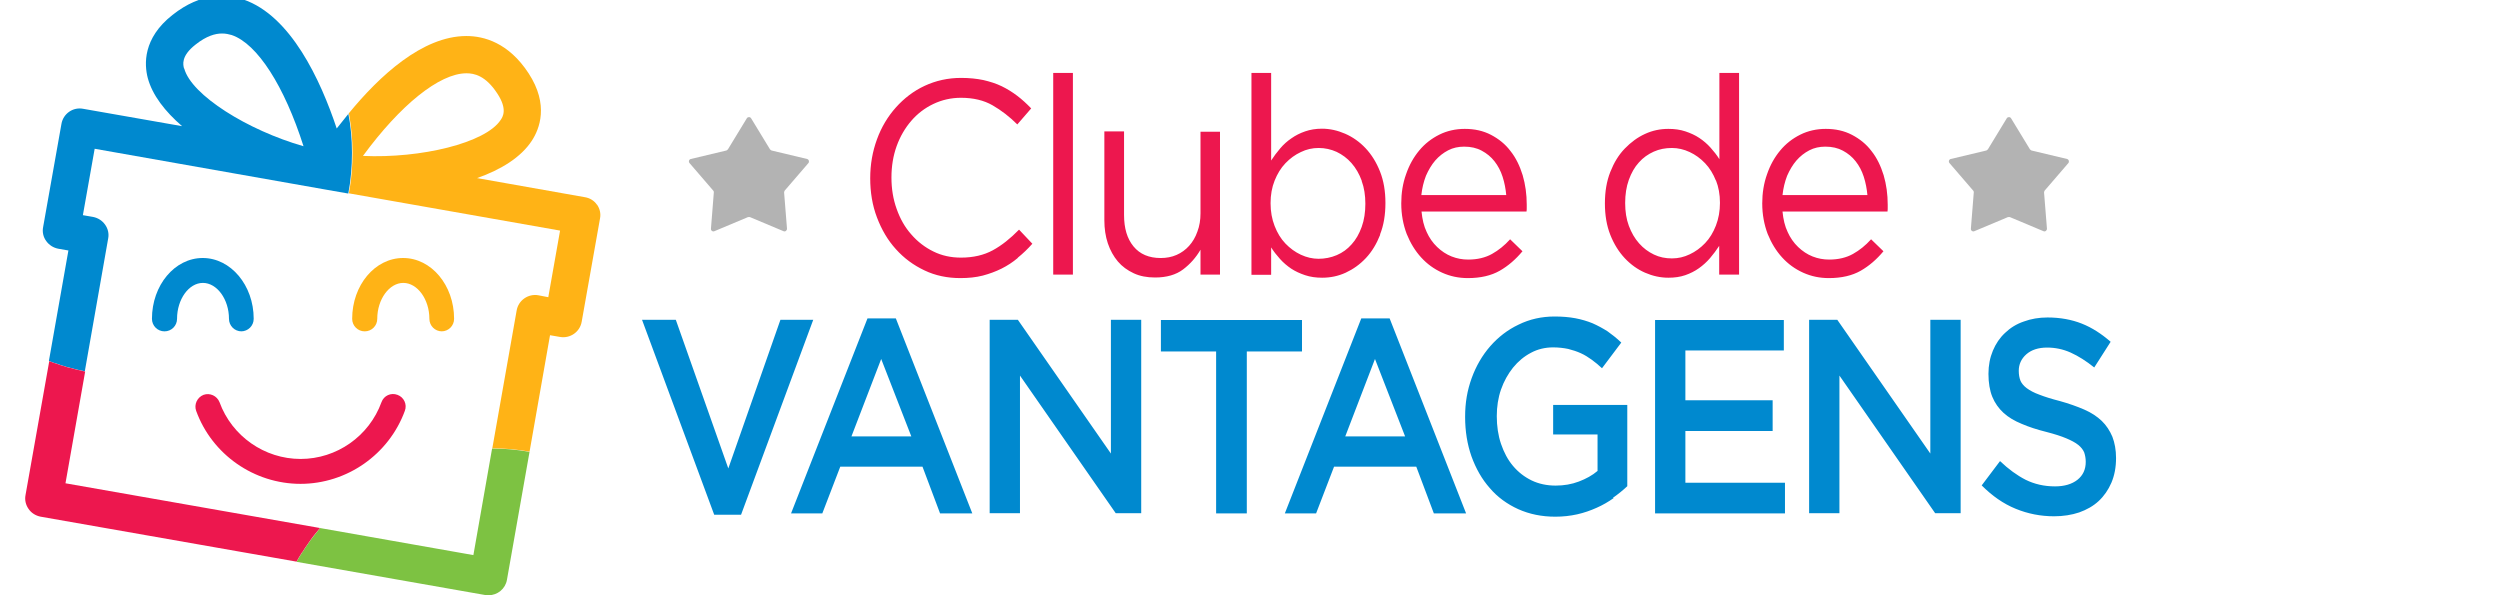
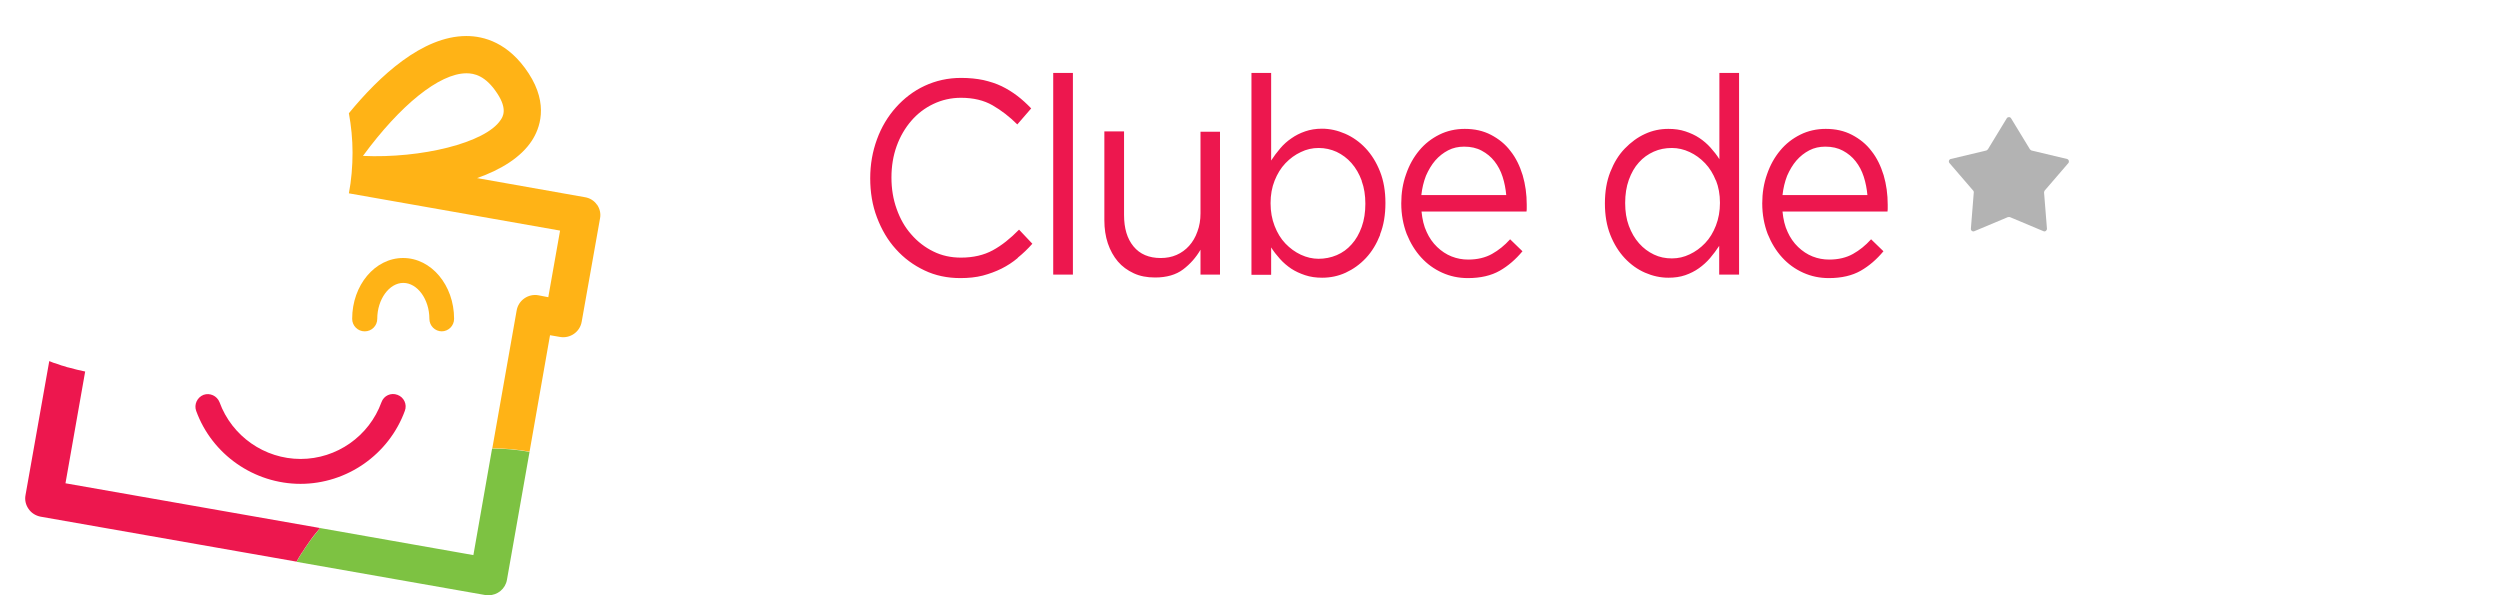
<svg xmlns="http://www.w3.org/2000/svg" width="105" height="25" viewBox="0 0 105 25" fill="none">
  <g clip-path="url(#clip0_1428_352)">
    <path d="M18.561 13.917C18.269 13.917 18.034 13.682 18.034 13.39C18.034 12.571 17.531 11.882 16.939 11.882C16.348 11.882 15.845 12.571 15.845 13.39C15.845 13.682 15.61 13.917 15.318 13.917C15.026 13.917 14.791 13.682 14.791 13.39C14.791 11.979 15.748 10.836 16.931 10.836C18.115 10.836 19.072 11.979 19.072 13.39C19.072 13.682 18.837 13.917 18.545 13.917H18.561Z" fill="#FFB316" />
-     <path d="M10.144 13.917C9.852 13.917 9.617 13.682 9.617 13.39C9.617 12.571 9.114 11.882 8.522 11.882C7.93 11.882 7.436 12.571 7.436 13.39C7.436 13.682 7.201 13.917 6.909 13.917C6.617 13.917 6.382 13.682 6.382 13.39C6.382 11.979 7.339 10.836 8.514 10.836C9.69 10.836 10.655 11.979 10.655 13.39C10.655 13.682 10.419 13.917 10.127 13.917H10.144Z" fill="#0089CF" />
    <path d="M12.625 20.322C10.671 20.322 8.904 19.09 8.239 17.257C8.142 16.99 8.28 16.69 8.547 16.584C8.815 16.487 9.115 16.625 9.22 16.892C9.739 18.319 11.109 19.276 12.625 19.276C14.142 19.276 15.504 18.319 16.022 16.892C16.12 16.617 16.42 16.479 16.695 16.584C16.963 16.682 17.109 16.982 17.003 17.257C16.331 19.09 14.571 20.322 12.617 20.322H12.625Z" fill="#ED174E" />
-     <path d="M14.653 4.756C14.475 4.975 14.305 5.194 14.142 5.396C13.461 3.353 12.213 0.662 10.226 -0.02C9.537 -0.255 8.459 -0.336 7.243 0.629C5.994 1.61 6.059 2.705 6.205 3.272C6.4 4.002 6.935 4.683 7.648 5.299L3.489 4.569C3.059 4.488 2.654 4.78 2.581 5.202L1.811 9.539C1.77 9.742 1.819 9.961 1.941 10.123C2.062 10.293 2.241 10.407 2.451 10.447L2.873 10.52L2.054 15.158C2.168 15.206 2.289 15.255 2.419 15.287C2.516 15.328 2.622 15.36 2.727 15.385C2.768 15.401 2.808 15.417 2.849 15.425C2.857 15.425 2.873 15.425 2.889 15.433C3.108 15.498 3.335 15.547 3.562 15.595L4.543 10.018C4.584 9.815 4.535 9.604 4.413 9.434C4.292 9.264 4.113 9.15 3.903 9.11L3.481 9.037L3.976 6.248L13.697 7.966L14.629 8.129C14.734 7.577 14.783 7.002 14.783 6.418C14.783 5.834 14.734 5.299 14.629 4.764L14.653 4.756ZM7.729 2.875C7.689 2.721 7.592 2.356 8.216 1.87C8.678 1.505 9.043 1.407 9.327 1.407C9.489 1.407 9.618 1.44 9.732 1.472C10.81 1.837 11.945 3.621 12.748 6.142C10.397 5.469 8.037 3.994 7.737 2.875H7.729Z" fill="#0089CF" />
    <path d="M22.241 18.976L21.292 24.351C21.227 24.732 20.895 25 20.522 25C20.473 25 20.425 25 20.384 24.992L12.455 23.597C12.52 23.476 12.593 23.354 12.666 23.241C12.682 23.216 12.69 23.192 12.714 23.176C12.779 23.07 12.844 22.965 12.917 22.868C13.079 22.625 13.258 22.406 13.444 22.178L19.882 23.314L20.668 18.838C21.203 18.838 21.722 18.887 22.233 18.976H22.241Z" fill="#7DC242" />
    <path d="M25.072 8.599C24.958 8.429 24.771 8.315 24.569 8.283L20.037 7.48C21.05 7.123 21.885 6.604 22.339 5.907C22.655 5.421 23.069 4.407 22.201 3.078C21.358 1.788 20.32 1.513 19.591 1.513H19.575C17.742 1.521 15.942 3.183 14.653 4.756C14.751 5.291 14.807 5.85 14.807 6.41C14.807 6.969 14.759 7.569 14.653 8.12L23.523 9.685L23.028 12.482L22.607 12.401C22.185 12.328 21.772 12.612 21.699 13.042L20.677 18.83C21.212 18.83 21.731 18.879 22.242 18.968L23.101 14.079L23.523 14.152C23.945 14.225 24.358 13.942 24.431 13.512L25.201 9.174C25.242 8.972 25.193 8.761 25.072 8.591V8.599ZM15.245 6.548C16.81 4.415 18.448 3.086 19.583 3.078H19.591C19.907 3.078 20.393 3.167 20.888 3.929C21.326 4.594 21.115 4.91 21.026 5.04C20.393 6.004 17.677 6.661 15.237 6.548H15.245Z" fill="#FFB316" />
    <path d="M13.444 22.171C13.257 22.389 13.079 22.616 12.917 22.86C12.844 22.957 12.779 23.062 12.714 23.168C12.69 23.192 12.682 23.208 12.665 23.233C12.592 23.346 12.519 23.468 12.455 23.589L1.704 21.7C1.501 21.66 1.315 21.546 1.201 21.376C1.08 21.206 1.031 20.995 1.072 20.792L2.069 15.166C2.182 15.214 2.304 15.263 2.434 15.295C2.531 15.336 2.636 15.368 2.742 15.393C2.782 15.409 2.823 15.425 2.863 15.433C2.872 15.433 2.888 15.433 2.904 15.441C3.123 15.506 3.35 15.555 3.577 15.604L2.75 20.298L13.452 22.179L13.444 22.171Z" fill="#ED174E" />
    <path d="M42.743 10.837C42.532 11.015 42.305 11.161 42.062 11.283C41.819 11.404 41.551 11.502 41.276 11.575C40.992 11.647 40.684 11.68 40.335 11.68C39.792 11.68 39.281 11.575 38.827 11.356C38.365 11.137 37.968 10.845 37.627 10.464C37.287 10.091 37.027 9.645 36.833 9.134C36.638 8.623 36.549 8.072 36.549 7.488C36.549 6.905 36.646 6.361 36.833 5.851C37.019 5.34 37.287 4.894 37.627 4.513C37.968 4.132 38.365 3.824 38.835 3.605C39.305 3.386 39.816 3.272 40.367 3.272C40.716 3.272 41.024 3.305 41.3 3.362C41.575 3.426 41.835 3.507 42.07 3.621C42.305 3.735 42.524 3.872 42.727 4.026C42.929 4.18 43.124 4.359 43.31 4.553L42.727 5.226C42.402 4.902 42.054 4.634 41.689 4.424C41.324 4.213 40.878 4.107 40.359 4.107C39.946 4.107 39.557 4.197 39.2 4.367C38.843 4.537 38.535 4.772 38.276 5.072C38.016 5.372 37.806 5.729 37.66 6.134C37.514 6.54 37.441 6.978 37.441 7.456C37.441 7.934 37.514 8.372 37.66 8.777C37.806 9.191 38.008 9.548 38.276 9.848C38.535 10.148 38.851 10.391 39.2 10.561C39.557 10.739 39.946 10.82 40.359 10.82C40.878 10.82 41.324 10.715 41.697 10.512C42.07 10.31 42.435 10.018 42.8 9.645L43.359 10.237C43.165 10.456 42.962 10.65 42.751 10.82L42.743 10.837ZM44.235 11.534V3.062H45.062V11.534H44.235ZM50.421 5.534H51.24V11.534H50.421V10.488C50.234 10.812 49.991 11.088 49.691 11.315C49.391 11.542 48.994 11.655 48.516 11.655C48.175 11.655 47.875 11.599 47.616 11.477C47.356 11.356 47.129 11.193 46.951 10.983C46.772 10.772 46.627 10.512 46.529 10.22C46.432 9.929 46.383 9.604 46.383 9.248V5.518H47.21V9.029C47.21 9.588 47.34 10.026 47.608 10.35C47.875 10.675 48.256 10.837 48.751 10.837C48.986 10.837 49.213 10.796 49.415 10.707C49.618 10.618 49.797 10.488 49.942 10.326C50.088 10.164 50.21 9.961 50.291 9.726C50.38 9.491 50.421 9.239 50.421 8.956V5.518V5.534ZM57.969 9.856C57.815 10.245 57.62 10.569 57.369 10.837C57.118 11.104 56.834 11.307 56.518 11.453C56.201 11.599 55.869 11.664 55.529 11.664C55.269 11.664 55.034 11.631 54.815 11.558C54.596 11.485 54.402 11.396 54.231 11.283C54.061 11.169 53.899 11.031 53.761 10.877C53.623 10.723 53.493 10.561 53.388 10.391V11.542H52.561V3.062H53.388V6.742C53.502 6.564 53.631 6.394 53.769 6.232C53.907 6.069 54.069 5.924 54.239 5.81C54.41 5.688 54.604 5.591 54.815 5.518C55.026 5.445 55.261 5.405 55.52 5.405C55.853 5.405 56.177 5.478 56.493 5.615C56.809 5.753 57.101 5.956 57.353 6.224C57.604 6.491 57.807 6.815 57.961 7.205C58.115 7.594 58.188 8.031 58.188 8.526C58.188 9.021 58.115 9.467 57.961 9.848L57.969 9.856ZM57.191 7.586C57.085 7.302 56.947 7.059 56.761 6.848C56.583 6.645 56.372 6.491 56.137 6.378C55.901 6.272 55.65 6.215 55.383 6.215C55.115 6.215 54.872 6.272 54.637 6.386C54.393 6.499 54.183 6.653 53.988 6.856C53.794 7.059 53.648 7.302 53.534 7.586C53.42 7.869 53.364 8.186 53.364 8.534C53.364 8.883 53.42 9.199 53.534 9.491C53.648 9.783 53.794 10.026 53.988 10.229C54.183 10.431 54.393 10.585 54.637 10.699C54.88 10.812 55.131 10.869 55.383 10.869C55.634 10.869 55.901 10.82 56.145 10.715C56.388 10.61 56.591 10.464 56.769 10.261C56.947 10.066 57.085 9.823 57.191 9.531C57.296 9.239 57.345 8.915 57.345 8.558C57.345 8.202 57.296 7.886 57.191 7.602V7.586ZM59.915 9.734C60.028 9.985 60.174 10.196 60.361 10.375C60.539 10.545 60.742 10.683 60.969 10.772C61.196 10.861 61.423 10.902 61.666 10.902C62.055 10.902 62.387 10.82 62.663 10.666C62.939 10.512 63.19 10.31 63.425 10.05L63.944 10.553C63.66 10.893 63.344 11.169 62.987 11.372C62.631 11.575 62.185 11.68 61.65 11.68C61.269 11.68 60.912 11.607 60.571 11.453C60.231 11.299 59.939 11.088 59.688 10.812C59.436 10.537 59.234 10.204 59.08 9.823C58.934 9.434 58.853 9.012 58.853 8.542C58.853 8.113 58.917 7.699 59.055 7.318C59.185 6.937 59.371 6.605 59.607 6.321C59.842 6.037 60.126 5.818 60.45 5.656C60.774 5.494 61.139 5.413 61.52 5.413C61.933 5.413 62.298 5.494 62.623 5.664C62.947 5.834 63.222 6.053 63.441 6.345C63.668 6.629 63.831 6.969 63.952 7.359C64.066 7.748 64.123 8.161 64.123 8.599V8.729C64.123 8.777 64.123 8.826 64.114 8.883H59.704C59.736 9.207 59.801 9.499 59.923 9.75L59.915 9.734ZM63.263 8.202C63.239 7.934 63.19 7.675 63.109 7.423C63.028 7.172 62.914 6.961 62.769 6.775C62.623 6.588 62.444 6.442 62.233 6.329C62.023 6.215 61.779 6.159 61.496 6.159C61.252 6.159 61.025 6.207 60.823 6.313C60.62 6.418 60.434 6.564 60.279 6.742C60.126 6.921 59.996 7.14 59.89 7.383C59.793 7.634 59.728 7.902 59.696 8.194H63.263V8.202ZM72.206 11.534V10.326C72.092 10.504 71.962 10.675 71.825 10.837C71.687 10.999 71.525 11.145 71.354 11.266C71.184 11.388 70.99 11.485 70.779 11.558C70.568 11.631 70.333 11.664 70.073 11.664C69.733 11.664 69.409 11.591 69.092 11.453C68.776 11.315 68.492 11.112 68.241 10.845C67.99 10.577 67.787 10.253 67.633 9.864C67.479 9.475 67.406 9.037 67.406 8.542C67.406 8.048 67.479 7.61 67.633 7.221C67.787 6.832 67.982 6.507 68.241 6.24C68.501 5.972 68.776 5.769 69.092 5.624C69.409 5.478 69.733 5.413 70.073 5.413C70.333 5.413 70.568 5.445 70.787 5.518C71.006 5.591 71.2 5.68 71.371 5.794C71.541 5.907 71.703 6.045 71.841 6.199C71.979 6.353 72.108 6.515 72.214 6.686V3.062H73.041V11.534H72.214H72.206ZM72.068 7.586C71.954 7.302 71.808 7.059 71.614 6.856C71.419 6.653 71.208 6.499 70.965 6.386C70.722 6.272 70.471 6.215 70.219 6.215C69.944 6.215 69.692 6.264 69.457 6.369C69.222 6.475 69.011 6.621 68.833 6.823C68.654 7.018 68.517 7.261 68.411 7.553C68.306 7.845 68.257 8.169 68.257 8.526C68.257 8.883 68.306 9.199 68.411 9.483C68.517 9.766 68.654 10.01 68.841 10.22C69.028 10.431 69.23 10.577 69.465 10.691C69.7 10.804 69.952 10.853 70.219 10.853C70.487 10.853 70.73 10.796 70.965 10.683C71.208 10.569 71.419 10.415 71.614 10.212C71.808 10.01 71.954 9.766 72.068 9.475C72.181 9.183 72.238 8.867 72.238 8.518C72.238 8.169 72.181 7.853 72.068 7.569V7.586ZM75.076 9.734C75.189 9.985 75.335 10.196 75.522 10.375C75.7 10.545 75.903 10.683 76.13 10.772C76.357 10.861 76.584 10.902 76.827 10.902C77.216 10.902 77.549 10.82 77.824 10.666C78.1 10.512 78.351 10.31 78.586 10.05L79.105 10.553C78.821 10.893 78.505 11.169 78.148 11.372C77.792 11.575 77.346 11.68 76.811 11.68C76.43 11.68 76.073 11.607 75.732 11.453C75.392 11.299 75.1 11.088 74.849 10.812C74.597 10.537 74.395 10.204 74.241 9.823C74.095 9.434 74.014 9.012 74.014 8.542C74.014 8.113 74.079 7.699 74.216 7.318C74.346 6.937 74.532 6.605 74.768 6.321C75.003 6.037 75.287 5.818 75.611 5.656C75.935 5.494 76.3 5.413 76.681 5.413C77.094 5.413 77.459 5.494 77.784 5.664C78.108 5.834 78.384 6.053 78.603 6.345C78.829 6.629 78.992 6.969 79.113 7.359C79.227 7.748 79.284 8.161 79.284 8.599V8.729C79.284 8.777 79.284 8.826 79.275 8.883H74.865C74.897 9.207 74.962 9.499 75.084 9.75L75.076 9.734ZM78.432 8.202C78.408 7.934 78.359 7.675 78.278 7.423C78.197 7.172 78.084 6.961 77.938 6.775C77.792 6.588 77.613 6.442 77.403 6.329C77.192 6.215 76.948 6.159 76.665 6.159C76.421 6.159 76.195 6.207 75.992 6.313C75.789 6.418 75.603 6.564 75.449 6.742C75.295 6.921 75.165 7.14 75.059 7.383C74.962 7.634 74.897 7.902 74.865 8.194H78.432V8.202Z" fill="#ED174E" />
-     <path d="M32.77 13.431H34.156L31.124 21.62H29.997L26.965 13.431H28.384L30.589 19.674L32.778 13.431H32.77ZM40.837 21.563H39.483L38.745 19.601H35.291L34.537 21.563H33.224L36.434 13.374H37.626L40.837 21.563ZM37.01 15.077L35.761 18.328H38.275L37.01 15.077ZM46.658 13.431H47.931V21.555H46.861L42.839 15.774V21.555H41.566V13.431H42.75L46.658 19.049V13.431ZM52.374 21.563H51.077V14.761H48.758V13.439H54.684V14.761H52.366V21.563H52.374ZM61.576 21.563H60.222L59.484 19.601H56.03L55.276 21.563H53.963L57.173 13.374H58.365L61.576 21.563ZM57.749 15.077L56.501 18.328H59.014L57.749 15.077ZM67.77 20.922C67.551 21.076 67.316 21.214 67.056 21.328C66.805 21.441 66.529 21.538 66.238 21.603C65.946 21.668 65.638 21.701 65.321 21.701C64.754 21.701 64.235 21.595 63.765 21.384C63.303 21.174 62.897 20.882 62.573 20.501C62.241 20.128 61.989 19.682 61.803 19.171C61.624 18.66 61.535 18.109 61.535 17.509C61.535 16.909 61.624 16.398 61.811 15.879C61.997 15.369 62.257 14.923 62.589 14.542C62.922 14.161 63.319 13.853 63.781 13.634C64.243 13.407 64.746 13.293 65.297 13.293C65.613 13.293 65.905 13.318 66.165 13.366C66.424 13.415 66.667 13.488 66.886 13.577C67.105 13.674 67.316 13.788 67.519 13.917C67.713 14.055 67.908 14.209 68.094 14.388L67.284 15.466C67.146 15.336 67 15.215 66.854 15.109C66.708 15.004 66.554 14.906 66.392 14.834C66.23 14.761 66.059 14.704 65.865 14.655C65.67 14.615 65.459 14.59 65.232 14.59C64.9 14.59 64.584 14.663 64.3 14.817C64.008 14.971 63.765 15.174 63.546 15.442C63.335 15.709 63.165 16.009 63.043 16.358C62.922 16.706 62.865 17.079 62.865 17.477C62.865 17.898 62.922 18.287 63.043 18.644C63.165 19.001 63.327 19.309 63.546 19.568C63.765 19.828 64.024 20.03 64.324 20.176C64.624 20.322 64.965 20.395 65.338 20.395C65.686 20.395 66.011 20.339 66.311 20.225C66.611 20.112 66.878 19.966 67.097 19.779V18.247H65.232V17.006H68.346V20.42C68.167 20.59 67.965 20.752 67.746 20.906L67.77 20.922ZM74.921 14.72H70.786V16.812H74.451V18.101H70.786V20.274H74.969V21.563H69.513V13.439H74.921V14.728V14.72ZM81.074 13.431H82.347V21.555H81.277L77.256 15.774V21.555H75.983V13.431H77.166L81.074 19.049V13.431ZM84.852 15.977C84.901 16.09 84.99 16.204 85.12 16.301C85.25 16.398 85.428 16.496 85.655 16.577C85.882 16.666 86.166 16.755 86.514 16.844C86.895 16.95 87.236 17.071 87.536 17.201C87.836 17.331 88.079 17.493 88.274 17.679C88.468 17.866 88.614 18.093 88.72 18.344C88.817 18.596 88.874 18.895 88.874 19.236C88.874 19.625 88.809 19.966 88.679 20.274C88.549 20.574 88.371 20.833 88.144 21.044C87.917 21.255 87.641 21.409 87.325 21.522C87.009 21.628 86.652 21.684 86.271 21.684C85.712 21.684 85.169 21.579 84.658 21.368C84.139 21.157 83.669 20.825 83.231 20.387L84.001 19.366C84.358 19.706 84.715 19.966 85.079 20.152C85.444 20.331 85.85 20.428 86.312 20.428C86.709 20.428 87.025 20.331 87.252 20.152C87.487 19.966 87.601 19.714 87.601 19.398C87.601 19.252 87.576 19.122 87.536 19.001C87.487 18.887 87.406 18.782 87.285 18.685C87.163 18.587 86.993 18.498 86.782 18.409C86.571 18.32 86.296 18.231 85.947 18.141C85.558 18.044 85.209 17.931 84.909 17.801C84.609 17.679 84.35 17.525 84.147 17.339C83.944 17.152 83.782 16.925 83.677 16.666C83.571 16.406 83.515 16.082 83.515 15.701C83.515 15.344 83.579 15.02 83.701 14.728C83.823 14.436 83.993 14.185 84.212 13.982C84.431 13.771 84.69 13.609 84.998 13.504C85.306 13.39 85.639 13.334 85.996 13.334C86.531 13.334 87.009 13.423 87.439 13.593C87.868 13.763 88.266 14.023 88.647 14.355L87.958 15.434C87.625 15.166 87.293 14.955 86.969 14.809C86.644 14.663 86.312 14.598 85.979 14.598C85.606 14.598 85.315 14.696 85.104 14.882C84.893 15.069 84.788 15.304 84.788 15.571C84.788 15.733 84.812 15.871 84.861 15.993L84.852 15.977Z" fill="#0089CF" />
-     <path d="M31.546 4.967L32.34 6.272C32.34 6.272 32.381 6.313 32.405 6.321L33.897 6.677C33.97 6.694 34.002 6.791 33.954 6.848L32.956 8.007C32.956 8.007 32.932 8.056 32.932 8.08L33.054 9.604C33.054 9.685 32.981 9.742 32.908 9.71L31.497 9.118C31.497 9.118 31.44 9.11 31.416 9.118L30.005 9.71C29.932 9.742 29.851 9.685 29.86 9.604L29.981 8.08C29.981 8.08 29.981 8.023 29.957 8.007L28.959 6.848C28.911 6.791 28.935 6.694 29.016 6.677L30.508 6.321C30.508 6.321 30.557 6.296 30.573 6.272L31.367 4.967C31.408 4.902 31.505 4.902 31.546 4.967Z" fill="#B3B3B3" />
    <path d="M84.464 4.967L85.258 6.272C85.258 6.272 85.299 6.313 85.323 6.321L86.815 6.677C86.888 6.694 86.92 6.791 86.872 6.848L85.874 8.007C85.874 8.007 85.85 8.056 85.85 8.08L85.972 9.604C85.972 9.685 85.899 9.742 85.826 9.71L84.415 9.118C84.415 9.118 84.358 9.11 84.334 9.118L82.923 9.71C82.85 9.742 82.769 9.685 82.777 9.604L82.899 8.08C82.899 8.08 82.899 8.023 82.875 8.007L81.877 6.848C81.829 6.791 81.853 6.694 81.934 6.677L83.426 6.321C83.426 6.321 83.475 6.296 83.491 6.272L84.285 4.967C84.326 4.902 84.423 4.902 84.464 4.967Z" fill="#B3B3B3" />
  </g>
  <defs>
    <clipPath id="clip0_1428_352">
      <rect width="105" height="25" fill="white" />
    </clipPath>
  </defs>
</svg>